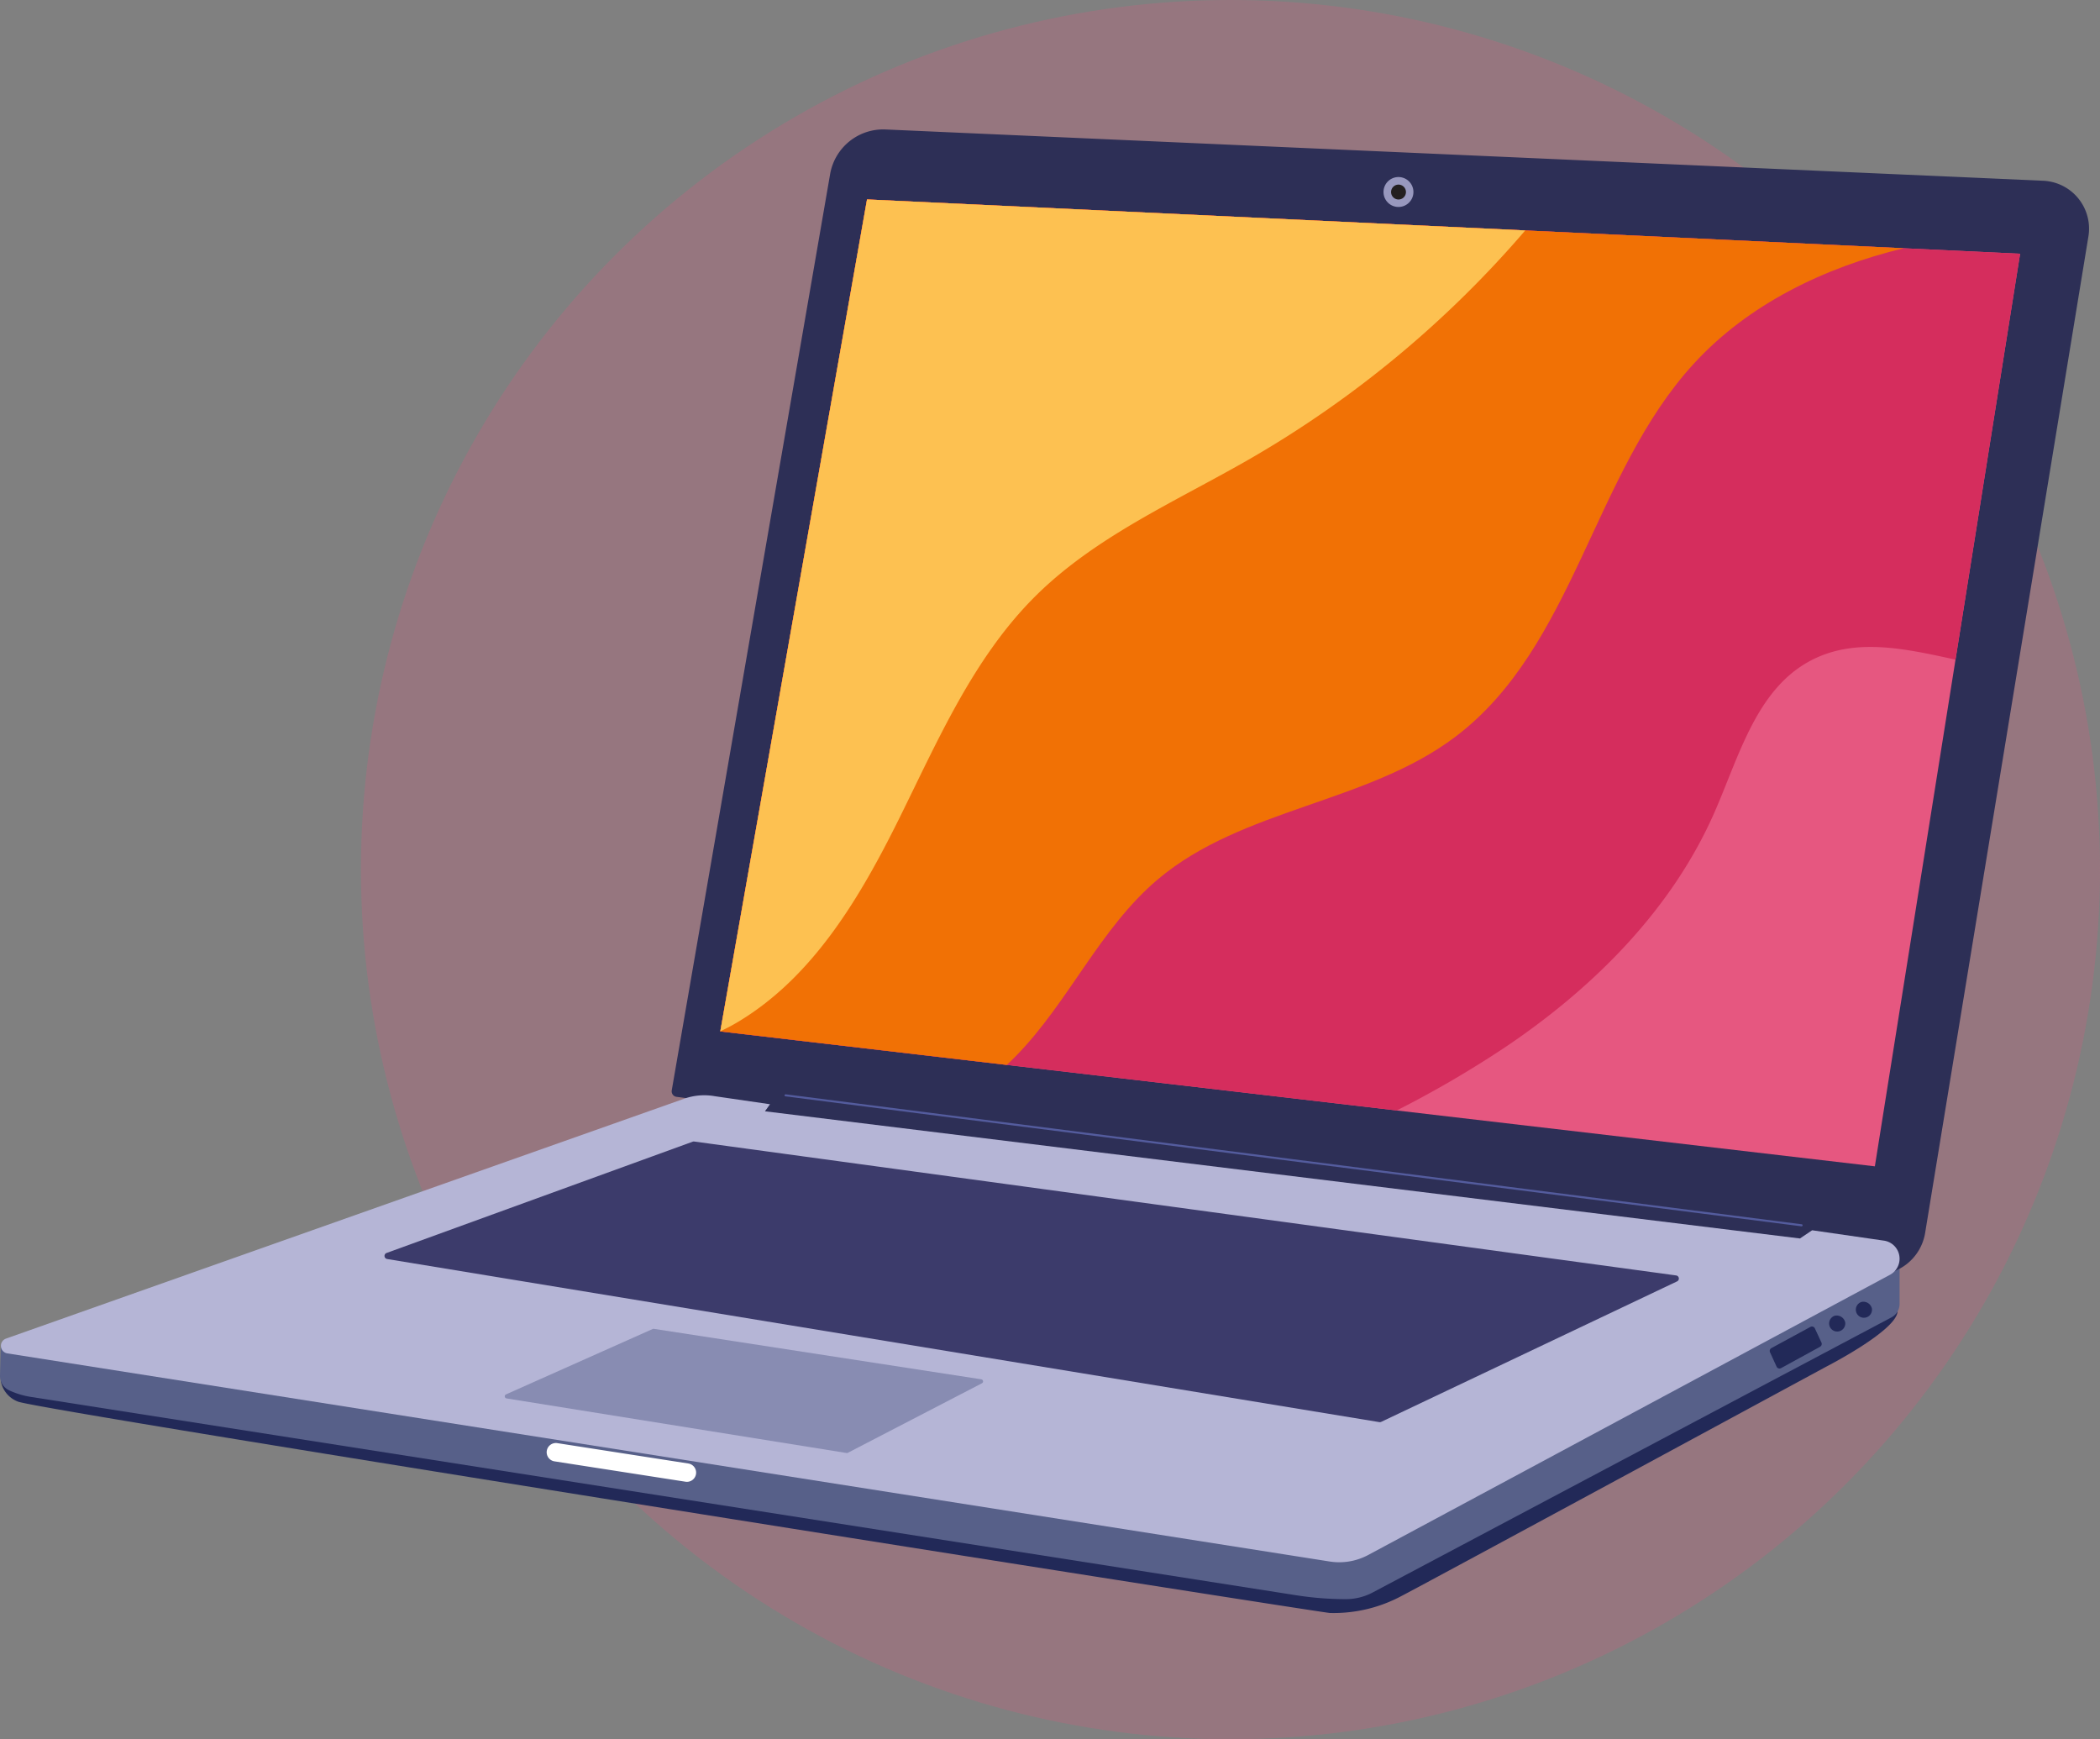
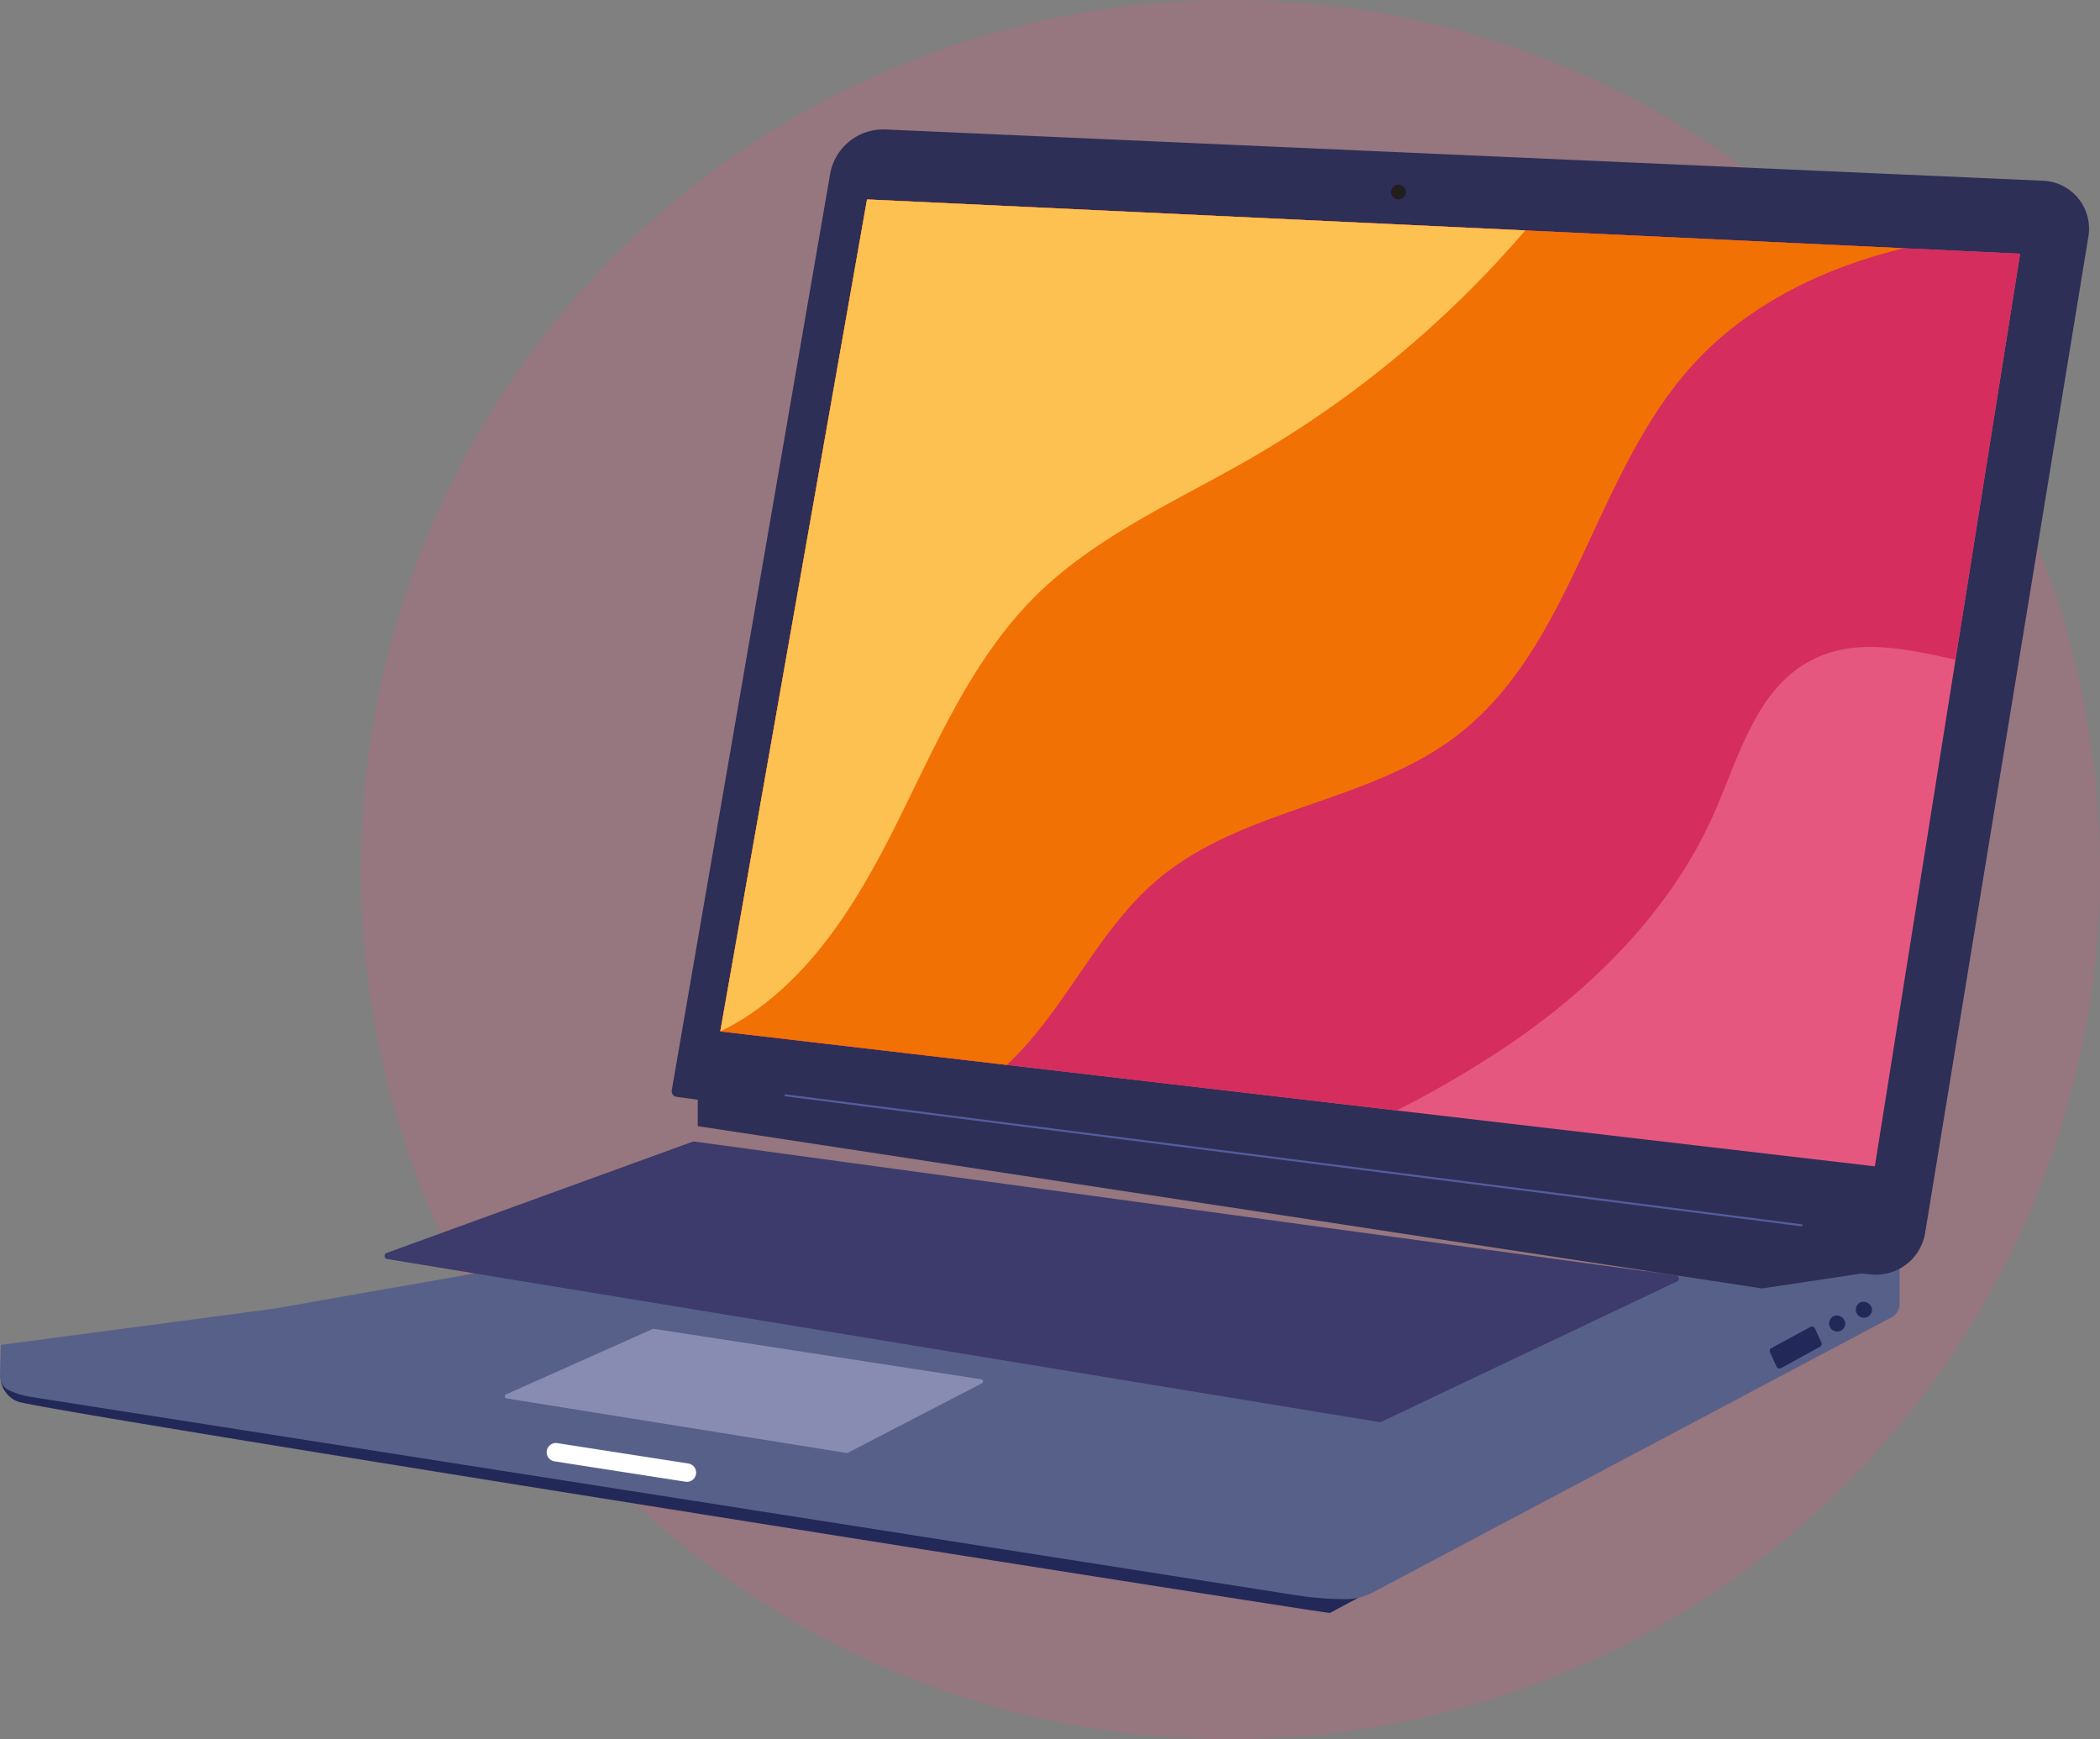
<svg xmlns="http://www.w3.org/2000/svg" width="192" height="159" viewBox="0 0 192 159">
  <rect x="0" y="0" width="192" height="159" fill="#808080" stroke="none" />
  <defs>
    <clipPath id="a">
      <rect width="191" height="135.647" fill="none" />
    </clipPath>
  </defs>
  <g transform="translate(-770 -3721)">
    <circle cx="79.5" cy="79.5" r="79.5" transform="translate(803 3721)" fill="#e65780" opacity="0.224" />
    <g transform="translate(770 3732.836)">
      <g clip-path="url(#a)">
-         <path d="M.944,1288.8a2.476,2.476,0,0,0,1.55,1.864c1.487.743,117.977,19.125,119.954,19.328a13.135,13.135,0,0,0,6.589-1.571c1.977-1.014,38.774-20.933,38.774-20.933s6.445-3.294,6.546-5.061c-5.469-1.022-70.837,1.588-70.837,1.588l-53.753-1.334-38.419,1.334Z" transform="translate(-0.865 -1174.373)" fill="#222958" />
+         <path d="M.944,1288.8a2.476,2.476,0,0,0,1.55,1.864c1.487.743,117.977,19.125,119.954,19.328c1.977-1.014,38.774-20.933,38.774-20.933s6.445-3.294,6.546-5.061c-5.469-1.022-70.837,1.588-70.837,1.588l-53.753-1.334-38.419,1.334Z" transform="translate(-0.865 -1174.373)" fill="#222958" />
        <path d="M.08,1240.693,0,1243.5a1.442,1.442,0,0,0,.834,1.348,7.358,7.358,0,0,0,1.962.6l115.74,18.14a29.173,29.173,0,0,0,4.515.352,5.234,5.234,0,0,0,2.452-.61l47.433-25.151a1.391,1.391,0,0,0,.74-1.229v-3.252l-.9-.405-10.88.617-87.659.228-28.13-.456L24.97,1237.4Z" transform="translate(0 -1129.585)" fill="#576089" />
        <path d="M732.727,91.113V88.7l-1.943-.266a.511.511,0,0,1-.434-.593L744.828,4.09A4.93,4.93,0,0,1,749.9,0L855.743,4.689a4.382,4.382,0,0,1,4.131,5.087l-14.929,91.1a4.553,4.553,0,0,1-4.966,3.792l-.822-.086-9.123,1.368Z" transform="translate(-668.933 0)" fill="#2d2f56" />
-         <path d="M1.409,1072.284l62.013-21.932a5.482,5.482,0,0,1,2.778-.231l5.064.737-.462.645,94.63,11.627,1.114-.751,6.561.948a1.67,1.67,0,0,1,.551,3.125l-47.693,25.609a5.62,5.62,0,0,1-3.532.6l-120.9-19.027a.7.7,0,0,1-.124-1.349" transform="translate(-0.864 -961.747)" fill="#b5b5d6" />
-         <path d="M1507.08,53.093a1.368,1.368,0,1,0-1.369,1.368,1.369,1.369,0,0,0,1.369-1.368" transform="translate(-1377.852 -47.376)" fill="#9898be" />
        <path d="M1513.9,60.6a.68.68,0,1,0-.68.68.68.68,0,0,0,.68-.68" transform="translate(-1385.356 -54.879)" fill="#231f20" />
        <path d="M902.051,81.044l-5.906,37.106-7.373,46.321-43.714-5.107L809.407,155.2l-26.195-3.061,0-.012L796.627,76.08l60.182,2.833L891.4,80.542Z" transform="translate(-717.356 -69.683)" fill="#e65780" />
        <path d="M902.051,81.043l-5.906,37.106c-4.677-1.02-9.276-2.059-13.338.14-4.91,2.656-6.473,8.767-8.723,13.876-3.891,8.832-11,15.941-19,21.341a96.545,96.545,0,0,1-10.029,5.857L809.407,155.2l-26.195-3.061,0-.012L796.627,76.08l60.182,2.833L891.4,80.541Z" transform="translate(-717.356 -69.683)" fill="#d52d5d" />
        <path d="M856.809,78.914,891.4,80.542c-7.241,1.755-14.189,5.1-19.2,10.573-9.179,10.015-10.925,25.861-21.753,34.066-8.066,6.112-19.5,6.53-27.231,13.055-5.285,4.457-8.124,11.185-12.955,16.131-.278.285-.563.563-.854.831l-26.195-3.061,0-.012,13.413-76.045Z" transform="translate(-717.356 -69.684)" fill="#f17105" />
        <path d="M856.829,78.914a97.175,97.175,0,0,1-25.069,20.822c-6.786,3.916-14.174,7.1-19.731,12.624-5.661,5.63-8.9,13.17-12.445,20.323s-7.809,14.4-14.642,18.532a17.573,17.573,0,0,1-1.708.91l13.413-76.045Z" transform="translate(-717.377 -69.684)" fill="#fdc151" />
        <path d="M606.937,1431.622a.847.847,0,0,1-.13-.01l-12.012-1.867a.843.843,0,0,1,.259-1.665l12.012,1.867a.843.843,0,0,1-.128,1.675" transform="translate(-544.128 -1307.992)" fill="#fff" />
        <path d="M548.957,1309.96l13.408-5.978a.2.2,0,0,1,.109-.015l29.935,4.613a.194.194,0,0,1,.06.364l-12.255,6.353a.193.193,0,0,1-.12.02l-31.088-4.989a.194.194,0,0,1-.048-.369" transform="translate(-502.693 -1194.323)" fill="#888cb2" />
        <path d="M418.3,1110.484l27.988-10.174a.286.286,0,0,1,.143-.017l89.78,12.243a.287.287,0,0,1,.1.536l-27.053,12.842a.286.286,0,0,1-.181.031l-90.715-14.911a.287.287,0,0,1-.06-.551" transform="translate(-382.964 -1007.773)" fill="#3c3b6b" />
        <path d="M945.943,1061h-.012l-92.9-11.882a.094.094,0,0,1,.024-.186l92.9,11.882a.094.094,0,0,1-.012.187" transform="translate(-781.226 -960.729)" fill="#545c9e" />
        <path d="M2019.781,1275.046a.739.739,0,1,1-.947-.614.8.8,0,0,1,.947.614" transform="translate(-1848.633 -1167.248)" fill="#222958" />
        <path d="M1990.7,1290.033a.739.739,0,1,1-.947-.614.8.8,0,0,1,.947.614" transform="translate(-1821.994 -1180.975)" fill="#222958" />
        <path d="M1928.975,1303.319l-3.576,1.957a.294.294,0,0,1-.4-.118l-.6-1.314a.294.294,0,0,1,.118-.4l3.566-1.937a.294.294,0,0,1,.4.118l.6,1.294a.294.294,0,0,1-.118.4" transform="translate(-1762.56 -1192.04)" fill="#222958" />
      </g>
    </g>
  </g>
</svg>